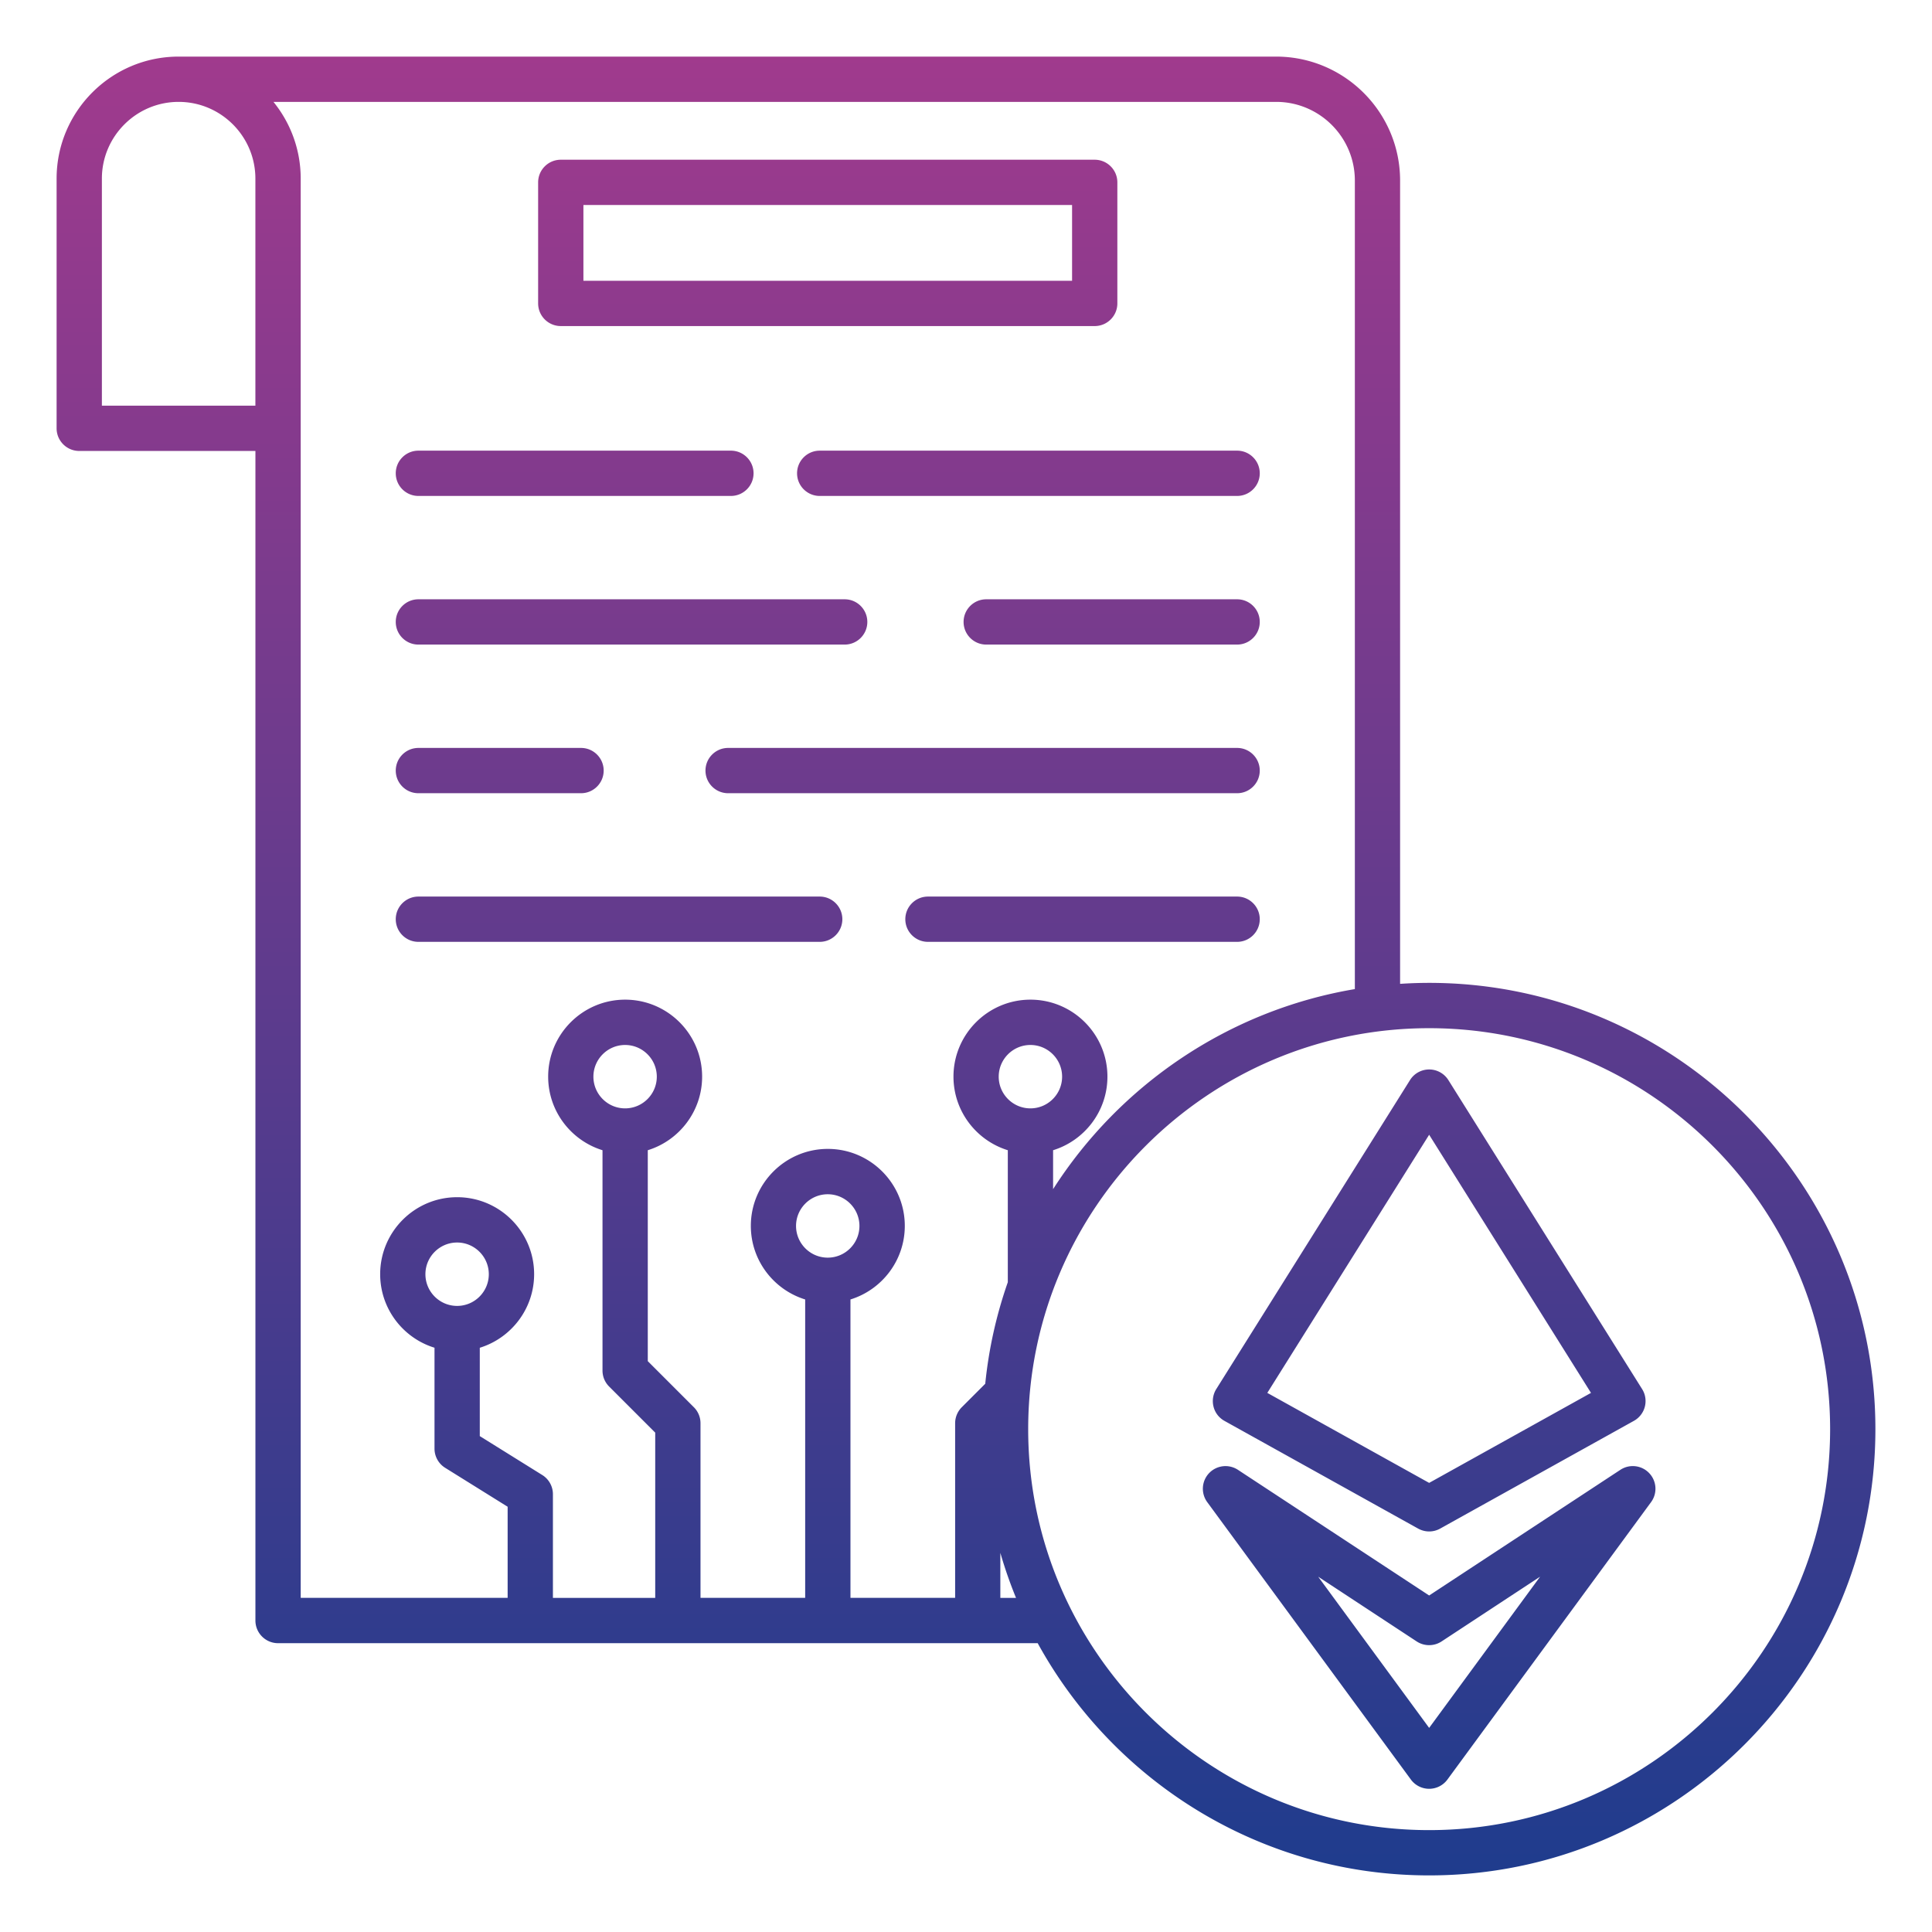
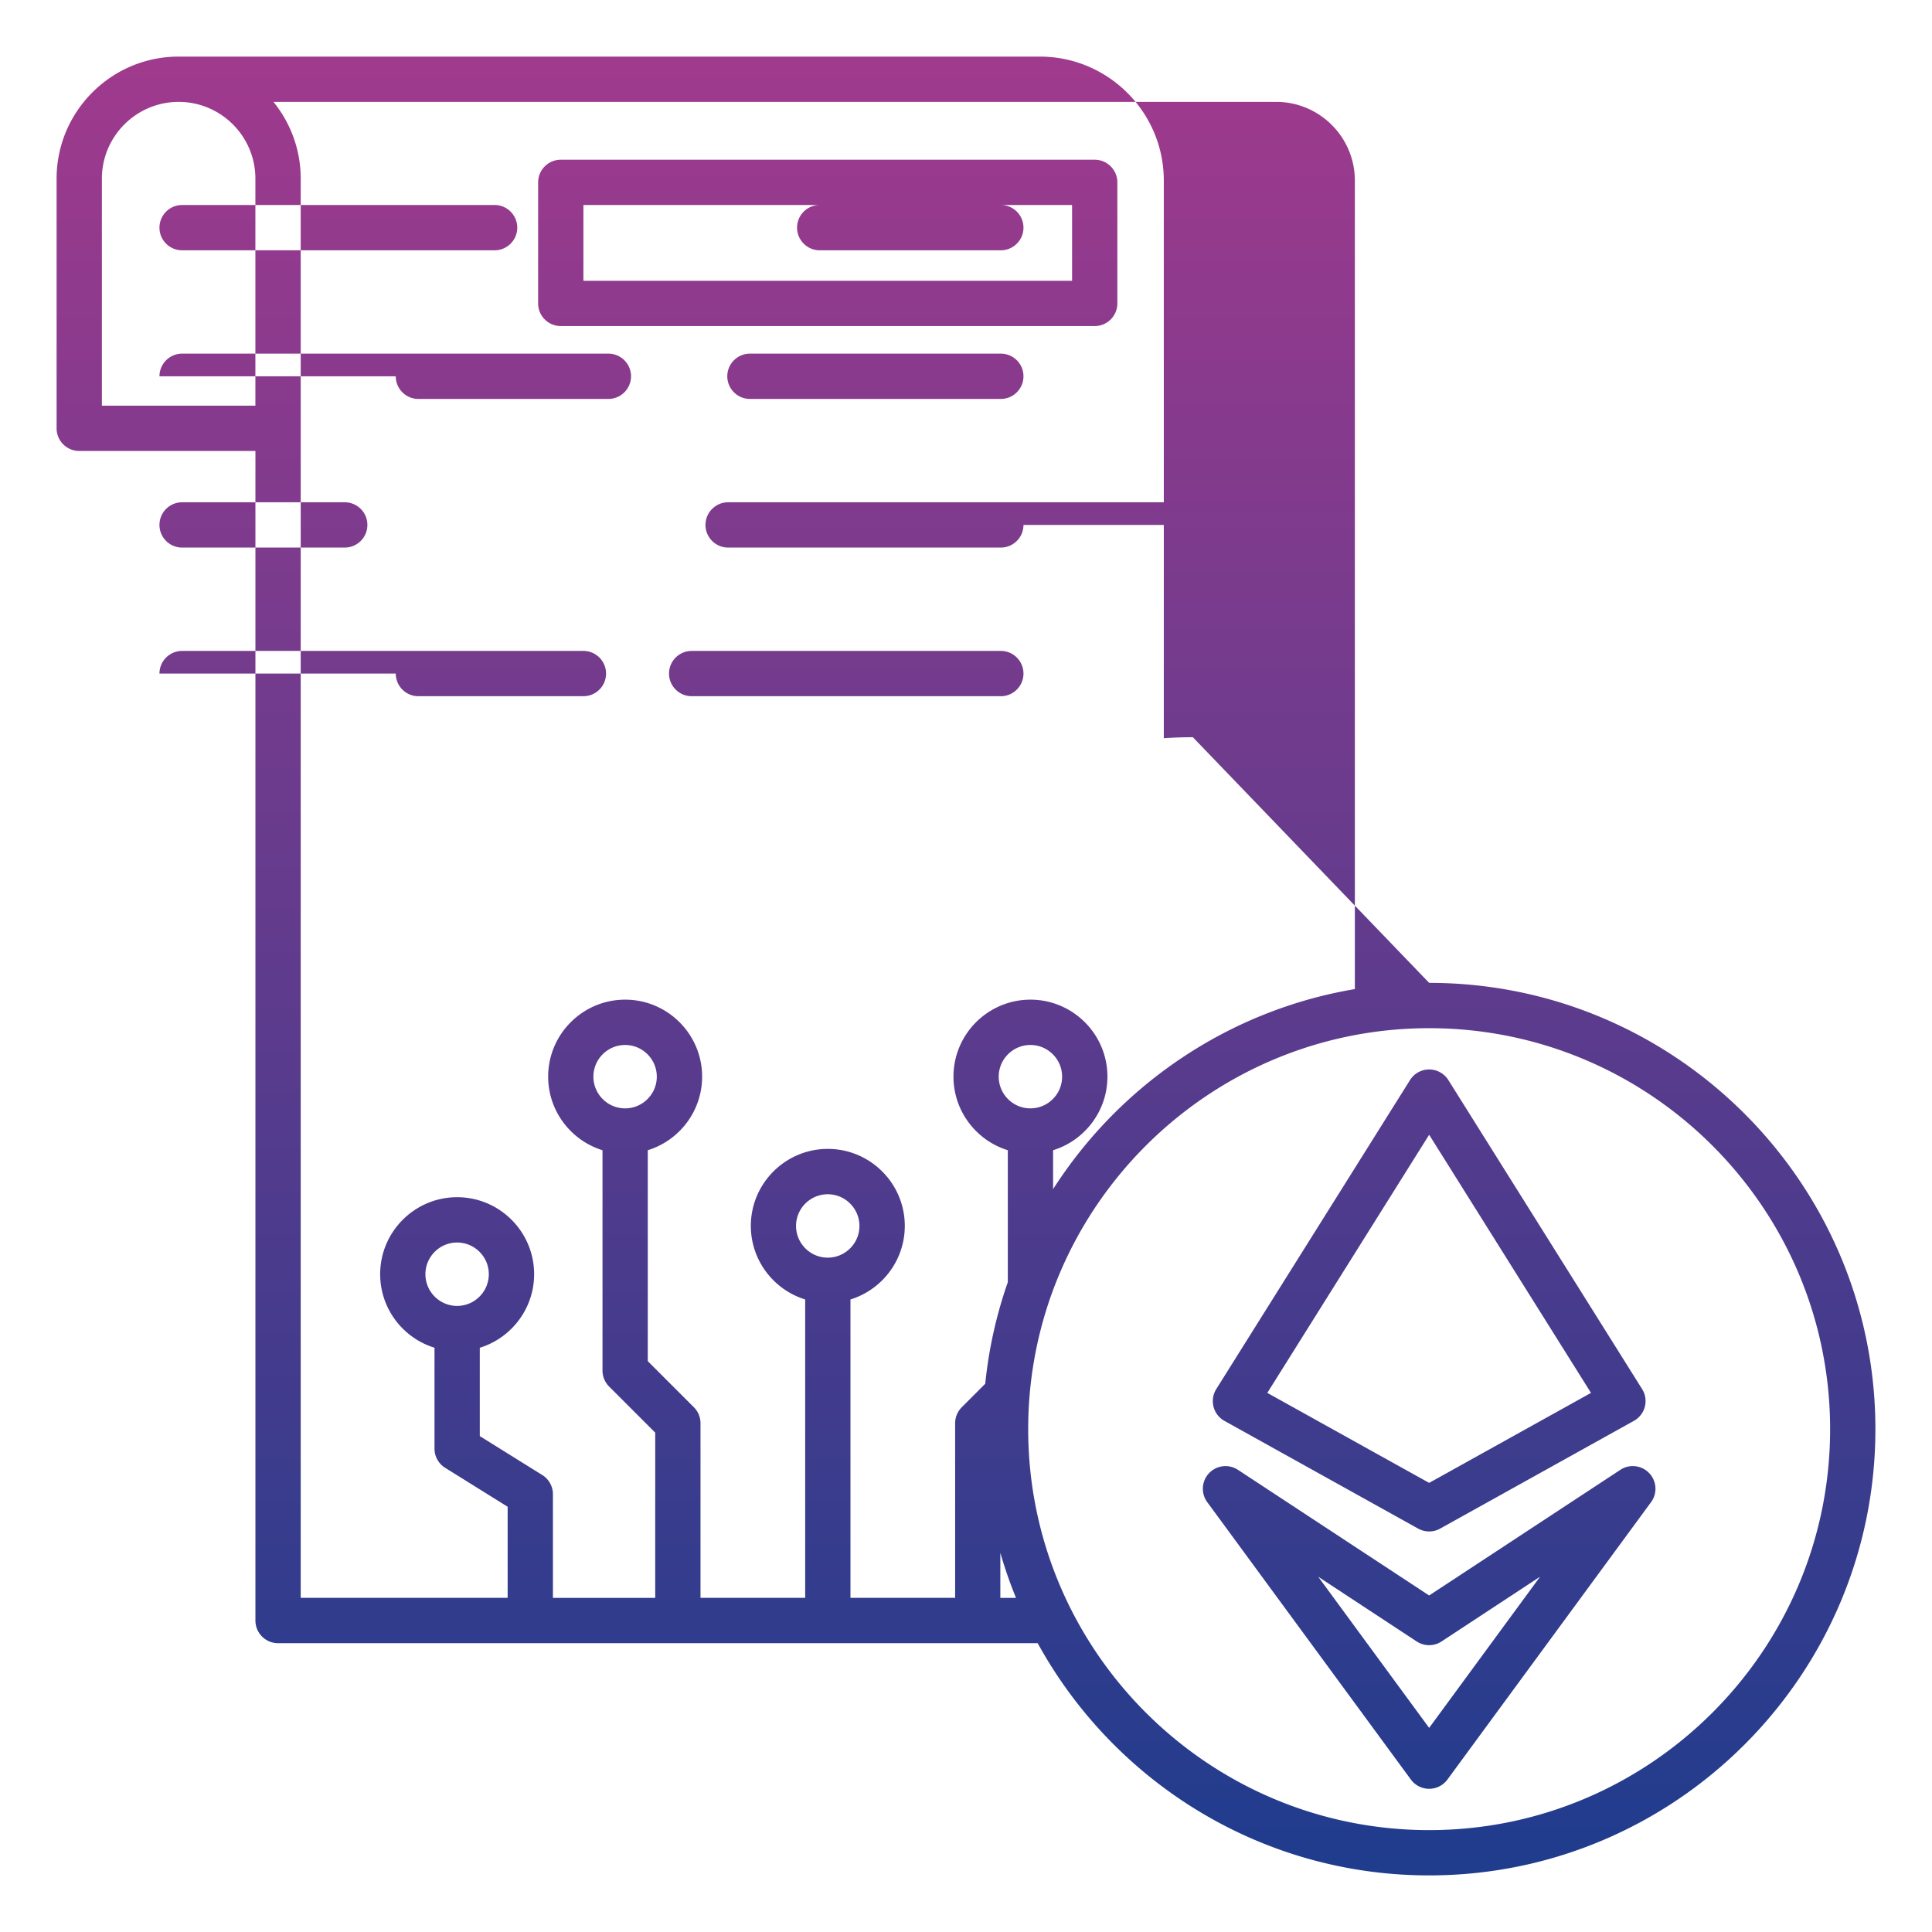
<svg xmlns="http://www.w3.org/2000/svg" version="1.1" width="512" height="512" x="0" y="0" viewBox="0 0 512 512" style="enable-background:new 0 0 512 512" xml:space="preserve" class="">
  <g>
    <linearGradient id="a" x1="256" x2="256" y1="15" y2="497" gradientUnits="userSpaceOnUse">
      <stop offset="0" stop-color="#a03a8d" />
      <stop offset="1" stop-color="#1f3c8d" />
    </linearGradient>
-     <path fill="url(#a)" d="M148.61 86.41h141.5c3.31 0 6-2.69 6-6V48.33c0-3.31-2.69-6-6-6h-141.5c-3.31 0-6 2.69-6 6v32.08c0 3.31 2.69 6 6 6zm6-32.08h129.5v20.08h-129.5zm62.62 65.1h110.62c3.31 0 6 2.69 6 6s-2.69 6-6 6H217.23c-3.31 0-6-2.69-6-6s2.69-6 6-6zm-112.35 6c0-3.31 2.69-6 6-6h82.82c3.31 0 6 2.69 6 6s-2.69 6-6 6h-82.82c-3.32 0-6-2.69-6-6zm228.97 39.39c0 3.31-2.69 6-6 6h-66.49c-3.31 0-6-2.69-6-6s2.69-6 6-6h66.49c3.31 0 6 2.68 6 6zm-228.97 0c0-3.31 2.69-6 6-6h112.97c3.31 0 6 2.69 6 6s-2.69 6-6 6H110.88c-3.32 0-6-2.69-6-6zm0 39.39c0-3.31 2.69-6 6-6h43.1c3.31 0 6 2.69 6 6s-2.69 6-6 6h-43.1c-3.32 0-6-2.69-6-6zm228.97 0c0 3.31-2.69 6-6 6H192.96c-3.31 0-6-2.69-6-6s2.69-6 6-6h134.89c3.31 0 6 2.69 6 6zm0 39.39c0 3.31-2.69 6-6 6h-81.93c-3.31 0-6-2.69-6-6s2.69-6 6-6h81.93c3.31 0 6 2.69 6 6zm-228.97 0c0-3.31 2.69-6 6-6h106.35c3.31 0 6 2.69 6 6s-2.69 6-6 6H110.88c-3.32 0-6-2.69-6-6zm273.86 16.87c-2.59 0-5.15.09-7.7.26V47.85c0-18.11-14.74-32.85-32.85-32.85H47.34C29.51 15 15 29.51 15 47.34v66.17c0 3.31 2.69 6 6 6h46.69v309.95c0 3.31 2.69 6 6 6H275C295.11 472.1 334.07 497 378.74 497 443.95 497 497 443.95 497 378.74s-53.05-118.27-118.26-118.27zM27 47.34C27 36.13 36.13 27 47.34 27c11.22 0 20.34 9.13 20.34 20.34v60.17H27zm52.69 66.17V47.34c0-7.7-2.71-14.78-7.22-20.34H338.2c11.5 0 20.85 9.35 20.85 20.85v214.27c-33.53 5.65-62.32 25.44-79.97 53.02v-10.32c8.33-2.57 14.4-10.34 14.4-19.5 0-11.25-9.15-20.4-20.4-20.4s-20.4 9.15-20.4 20.4c0 9.16 6.07 16.93 14.4 19.5v34.98c-3 8.57-5.04 17.58-5.98 26.91l-6.22 6.22a6.03 6.03 0 0 0-1.76 4.24v46.28h-27.74v-79.08c8.33-2.57 14.4-10.34 14.4-19.5 0-11.25-9.15-20.4-20.4-20.4s-20.4 9.15-20.4 20.4c0 9.16 6.07 16.93 14.4 19.5v79.08h-27.74v-46.28c0-1.59-.63-3.12-1.76-4.24l-12.21-12.21v-55.9c8.33-2.57 14.4-10.34 14.4-19.5 0-11.25-9.15-20.4-20.4-20.4s-20.4 9.15-20.4 20.4c0 9.16 6.07 16.93 14.4 19.5v58.39c0 1.59.63 3.12 1.76 4.24l12.21 12.21v43.8h-27.11v-27.48c0-2.07-1.07-4-2.83-5.09l-16.55-10.31v-23.41c8.33-2.57 14.4-10.34 14.4-19.5 0-11.25-9.15-20.4-20.4-20.4s-20.4 9.15-20.4 20.4c0 9.16 6.07 16.93 14.4 19.49v26.74c0 2.07 1.07 4 2.83 5.09l16.55 10.31v24.15H79.69zm193.38 180.22c-4.63 0-8.4-3.77-8.4-8.4s3.77-8.4 8.4-8.4 8.4 3.77 8.4 8.4-3.77 8.4-8.4 8.4zm-53.71 39.56c-4.63 0-8.4-3.77-8.4-8.4s3.77-8.4 8.4-8.4 8.4 3.77 8.4 8.4-3.77 8.4-8.4 8.4zm-53.7-39.56c-4.63 0-8.4-3.77-8.4-8.4s3.77-8.4 8.4-8.4 8.4 3.77 8.4 8.4-3.77 8.4-8.4 8.4zm-44.52 52.35c-4.63 0-8.4-3.77-8.4-8.4s3.77-8.4 8.4-8.4 8.4 3.77 8.4 8.4-3.77 8.4-8.4 8.4zm143.96 77.38v-11.94c1.18 4.07 2.57 8.06 4.16 11.94zM378.74 485c-58.59 0-106.26-47.67-106.26-106.26s47.67-106.26 106.26-106.26S485 320.15 485 378.74 437.33 485 378.74 485zm50.67-95.48-50.67 33.3-50.67-33.3a6.005 6.005 0 0 0-7.65.88c-2 2.11-2.2 5.34-.49 7.68l53.97 73.52a6.006 6.006 0 0 0 9.68 0l53.97-73.52a5.995 5.995 0 0 0-.49-7.68c-2-2.11-5.22-2.48-7.65-.88zm-50.67 68.39-29.41-40.07L375.44 435c2 1.31 4.59 1.31 6.59 0l26.11-17.16zm-54.26-81.37 51.34 28.55c.91.5 1.91.76 2.92.76 1 0 2.01-.25 2.92-.76L433 376.54c1.44-.8 2.49-2.16 2.9-3.75s.15-3.29-.73-4.68l-51.34-81.88a6.003 6.003 0 0 0-5.08-2.81c-2.07 0-3.99 1.06-5.08 2.81l-51.34 81.88a6.015 6.015 0 0 0-.73 4.68c.4 1.6 1.45 2.95 2.88 3.75zm54.26-75.82 42.89 68.41-42.89 23.85-42.89-23.85z" opacity="1" data-original="url(#a)" class="" />
+     <path fill="url(#a)" d="M148.61 86.41h141.5c3.31 0 6-2.69 6-6V48.33c0-3.31-2.69-6-6-6h-141.5c-3.31 0-6 2.69-6 6v32.08c0 3.31 2.69 6 6 6zm6-32.08h129.5v20.08h-129.5zh110.62c3.31 0 6 2.69 6 6s-2.69 6-6 6H217.23c-3.31 0-6-2.69-6-6s2.69-6 6-6zm-112.35 6c0-3.31 2.69-6 6-6h82.82c3.31 0 6 2.69 6 6s-2.69 6-6 6h-82.82c-3.32 0-6-2.69-6-6zm228.97 39.39c0 3.31-2.69 6-6 6h-66.49c-3.31 0-6-2.69-6-6s2.69-6 6-6h66.49c3.31 0 6 2.68 6 6zm-228.97 0c0-3.31 2.69-6 6-6h112.97c3.31 0 6 2.69 6 6s-2.69 6-6 6H110.88c-3.32 0-6-2.69-6-6zm0 39.39c0-3.31 2.69-6 6-6h43.1c3.31 0 6 2.69 6 6s-2.69 6-6 6h-43.1c-3.32 0-6-2.69-6-6zm228.97 0c0 3.31-2.69 6-6 6H192.96c-3.31 0-6-2.69-6-6s2.69-6 6-6h134.89c3.31 0 6 2.69 6 6zm0 39.39c0 3.31-2.69 6-6 6h-81.93c-3.31 0-6-2.69-6-6s2.69-6 6-6h81.93c3.31 0 6 2.69 6 6zm-228.97 0c0-3.31 2.69-6 6-6h106.35c3.31 0 6 2.69 6 6s-2.69 6-6 6H110.88c-3.32 0-6-2.69-6-6zm273.86 16.87c-2.59 0-5.15.09-7.7.26V47.85c0-18.11-14.74-32.85-32.85-32.85H47.34C29.51 15 15 29.51 15 47.34v66.17c0 3.31 2.69 6 6 6h46.69v309.95c0 3.31 2.69 6 6 6H275C295.11 472.1 334.07 497 378.74 497 443.95 497 497 443.95 497 378.74s-53.05-118.27-118.26-118.27zM27 47.34C27 36.13 36.13 27 47.34 27c11.22 0 20.34 9.13 20.34 20.34v60.17H27zm52.69 66.17V47.34c0-7.7-2.71-14.78-7.22-20.34H338.2c11.5 0 20.85 9.35 20.85 20.85v214.27c-33.53 5.65-62.32 25.44-79.97 53.02v-10.32c8.33-2.57 14.4-10.34 14.4-19.5 0-11.25-9.15-20.4-20.4-20.4s-20.4 9.15-20.4 20.4c0 9.16 6.07 16.93 14.4 19.5v34.98c-3 8.57-5.04 17.58-5.98 26.91l-6.22 6.22a6.03 6.03 0 0 0-1.76 4.24v46.28h-27.74v-79.08c8.33-2.57 14.4-10.34 14.4-19.5 0-11.25-9.15-20.4-20.4-20.4s-20.4 9.15-20.4 20.4c0 9.16 6.07 16.93 14.4 19.5v79.08h-27.74v-46.28c0-1.59-.63-3.12-1.76-4.24l-12.21-12.21v-55.9c8.33-2.57 14.4-10.34 14.4-19.5 0-11.25-9.15-20.4-20.4-20.4s-20.4 9.15-20.4 20.4c0 9.16 6.07 16.93 14.4 19.5v58.39c0 1.59.63 3.12 1.76 4.24l12.21 12.21v43.8h-27.11v-27.48c0-2.07-1.07-4-2.83-5.09l-16.55-10.31v-23.41c8.33-2.57 14.4-10.34 14.4-19.5 0-11.25-9.15-20.4-20.4-20.4s-20.4 9.15-20.4 20.4c0 9.16 6.07 16.93 14.4 19.49v26.74c0 2.07 1.07 4 2.83 5.09l16.55 10.31v24.15H79.69zm193.38 180.22c-4.63 0-8.4-3.77-8.4-8.4s3.77-8.4 8.4-8.4 8.4 3.77 8.4 8.4-3.77 8.4-8.4 8.4zm-53.71 39.56c-4.63 0-8.4-3.77-8.4-8.4s3.77-8.4 8.4-8.4 8.4 3.77 8.4 8.4-3.77 8.4-8.4 8.4zm-53.7-39.56c-4.63 0-8.4-3.77-8.4-8.4s3.77-8.4 8.4-8.4 8.4 3.77 8.4 8.4-3.77 8.4-8.4 8.4zm-44.52 52.35c-4.63 0-8.4-3.77-8.4-8.4s3.77-8.4 8.4-8.4 8.4 3.77 8.4 8.4-3.77 8.4-8.4 8.4zm143.96 77.38v-11.94c1.18 4.07 2.57 8.06 4.16 11.94zM378.74 485c-58.59 0-106.26-47.67-106.26-106.26s47.67-106.26 106.26-106.26S485 320.15 485 378.74 437.33 485 378.74 485zm50.67-95.48-50.67 33.3-50.67-33.3a6.005 6.005 0 0 0-7.65.88c-2 2.11-2.2 5.34-.49 7.68l53.97 73.52a6.006 6.006 0 0 0 9.68 0l53.97-73.52a5.995 5.995 0 0 0-.49-7.68c-2-2.11-5.22-2.48-7.65-.88zm-50.67 68.39-29.41-40.07L375.44 435c2 1.31 4.59 1.31 6.59 0l26.11-17.16zm-54.26-81.37 51.34 28.55c.91.5 1.91.76 2.92.76 1 0 2.01-.25 2.92-.76L433 376.54c1.44-.8 2.49-2.16 2.9-3.75s.15-3.29-.73-4.68l-51.34-81.88a6.003 6.003 0 0 0-5.08-2.81c-2.07 0-3.99 1.06-5.08 2.81l-51.34 81.88a6.015 6.015 0 0 0-.73 4.68c.4 1.6 1.45 2.95 2.88 3.75zm54.26-75.82 42.89 68.41-42.89 23.85-42.89-23.85z" opacity="1" data-original="url(#a)" class="" />
  </g>
</svg>